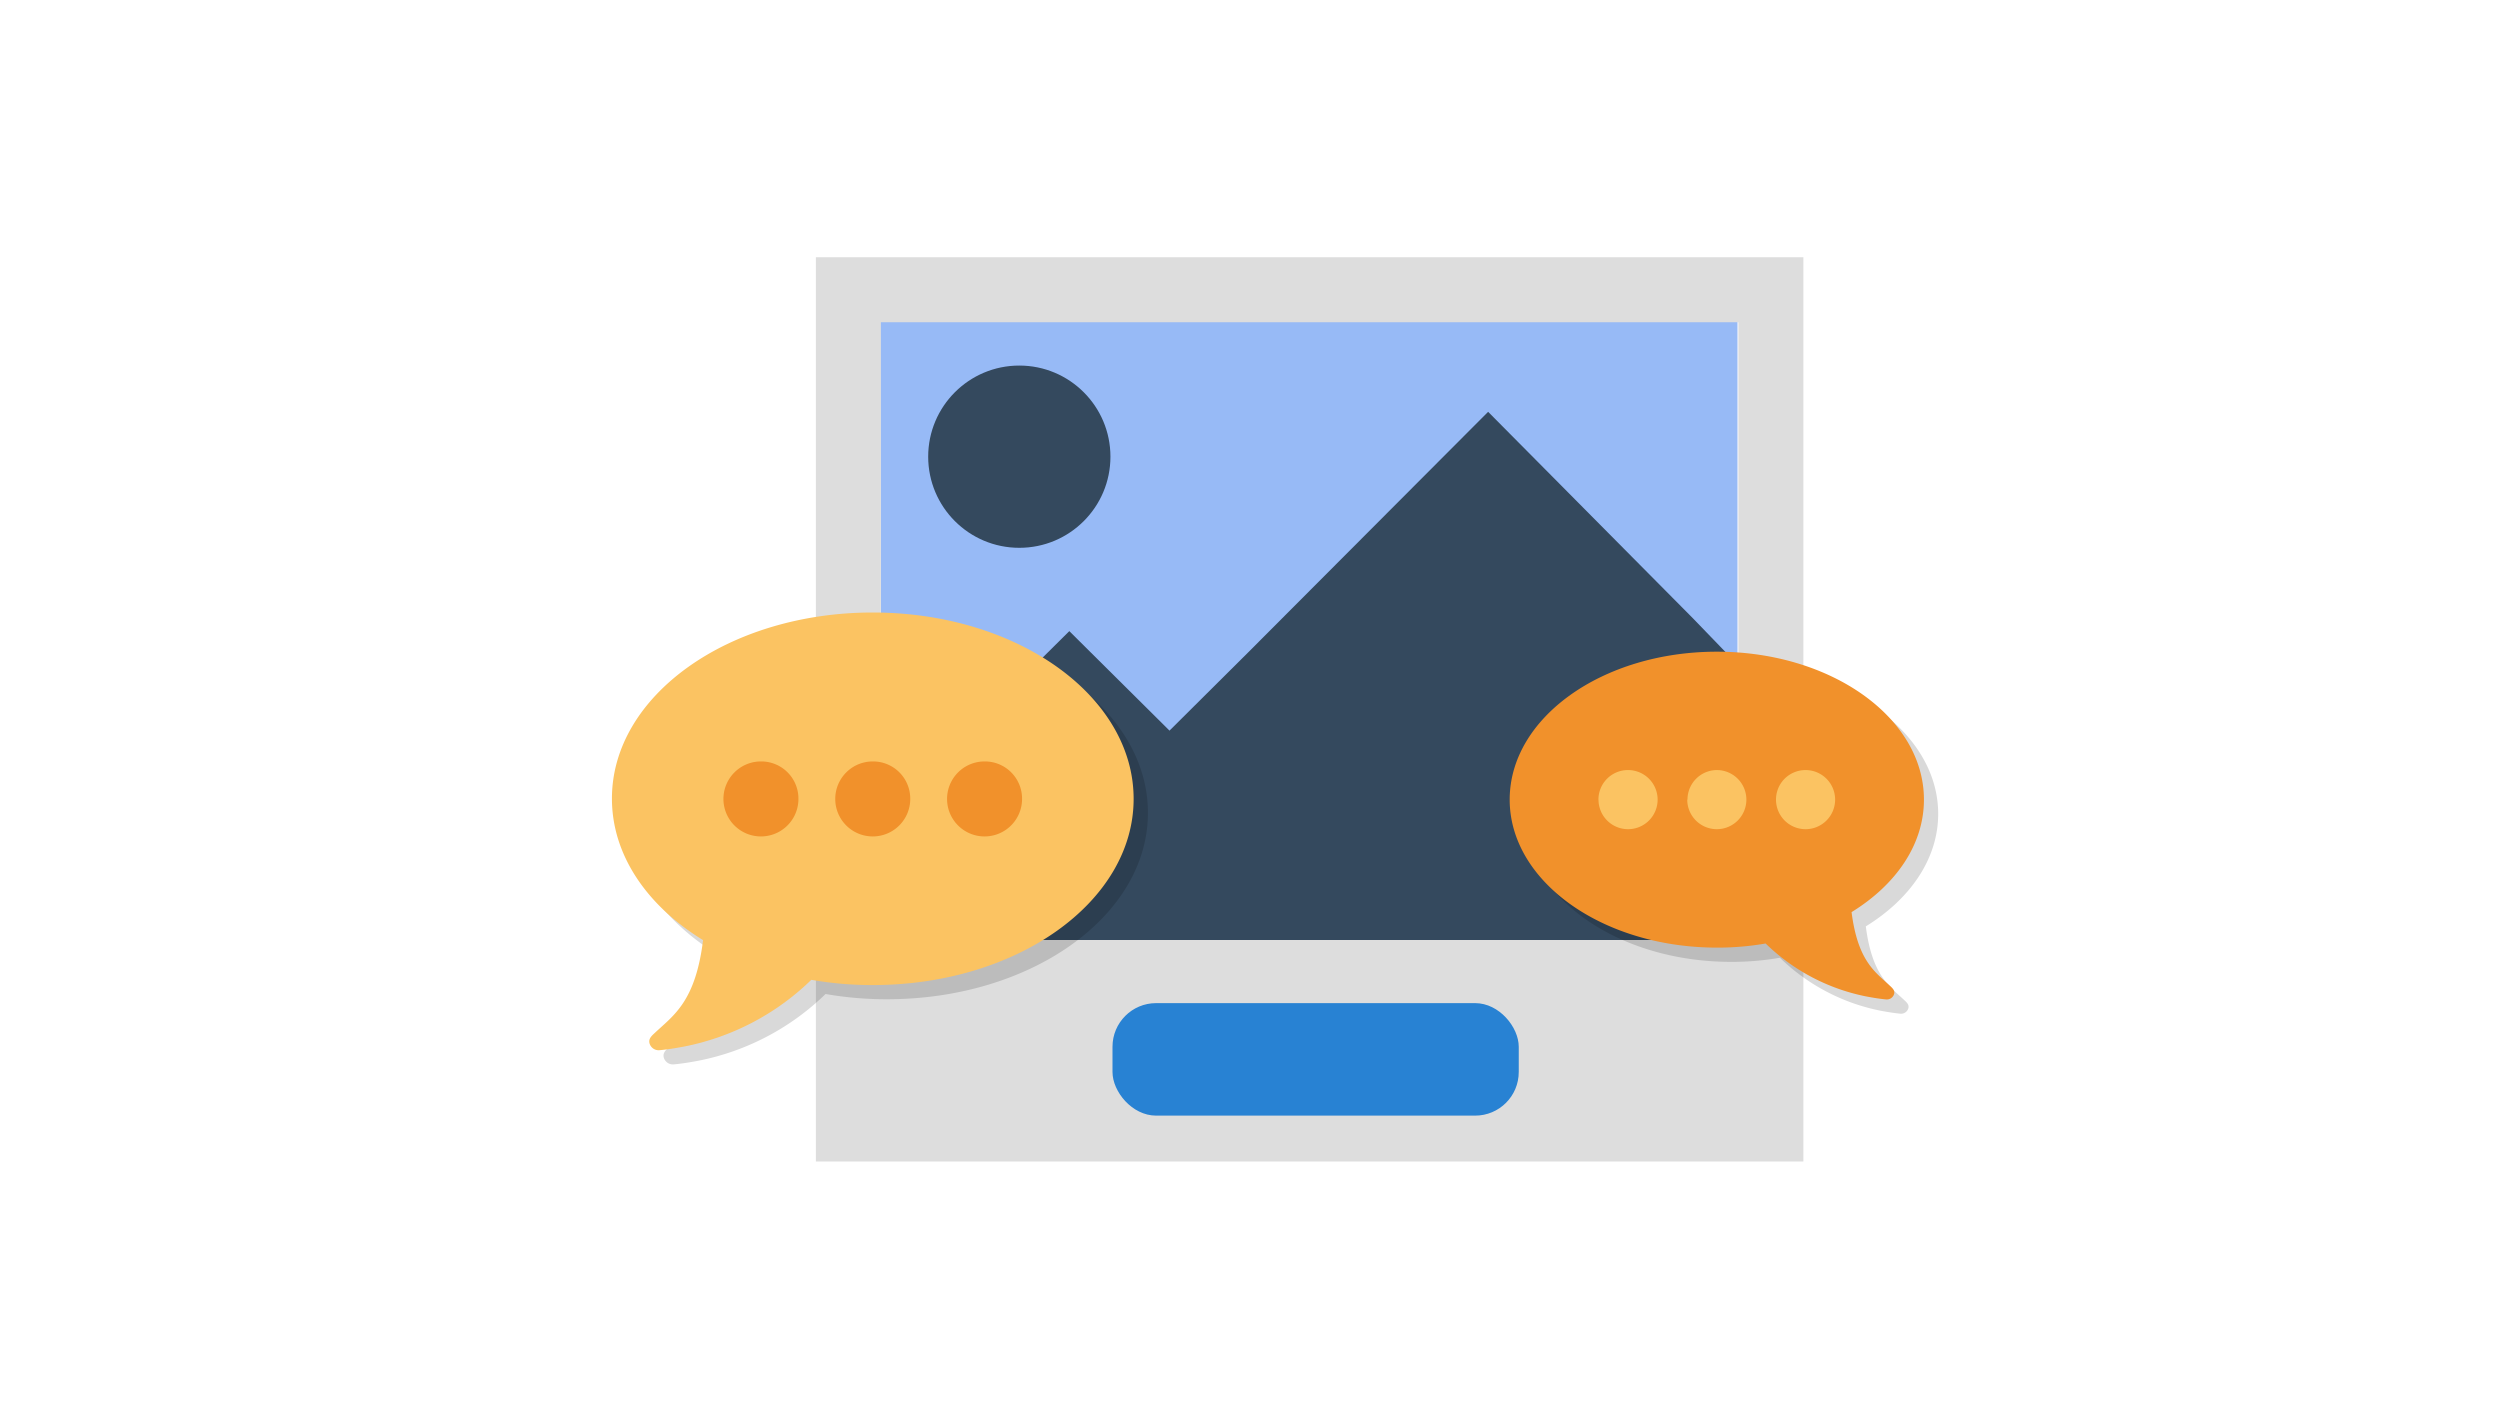
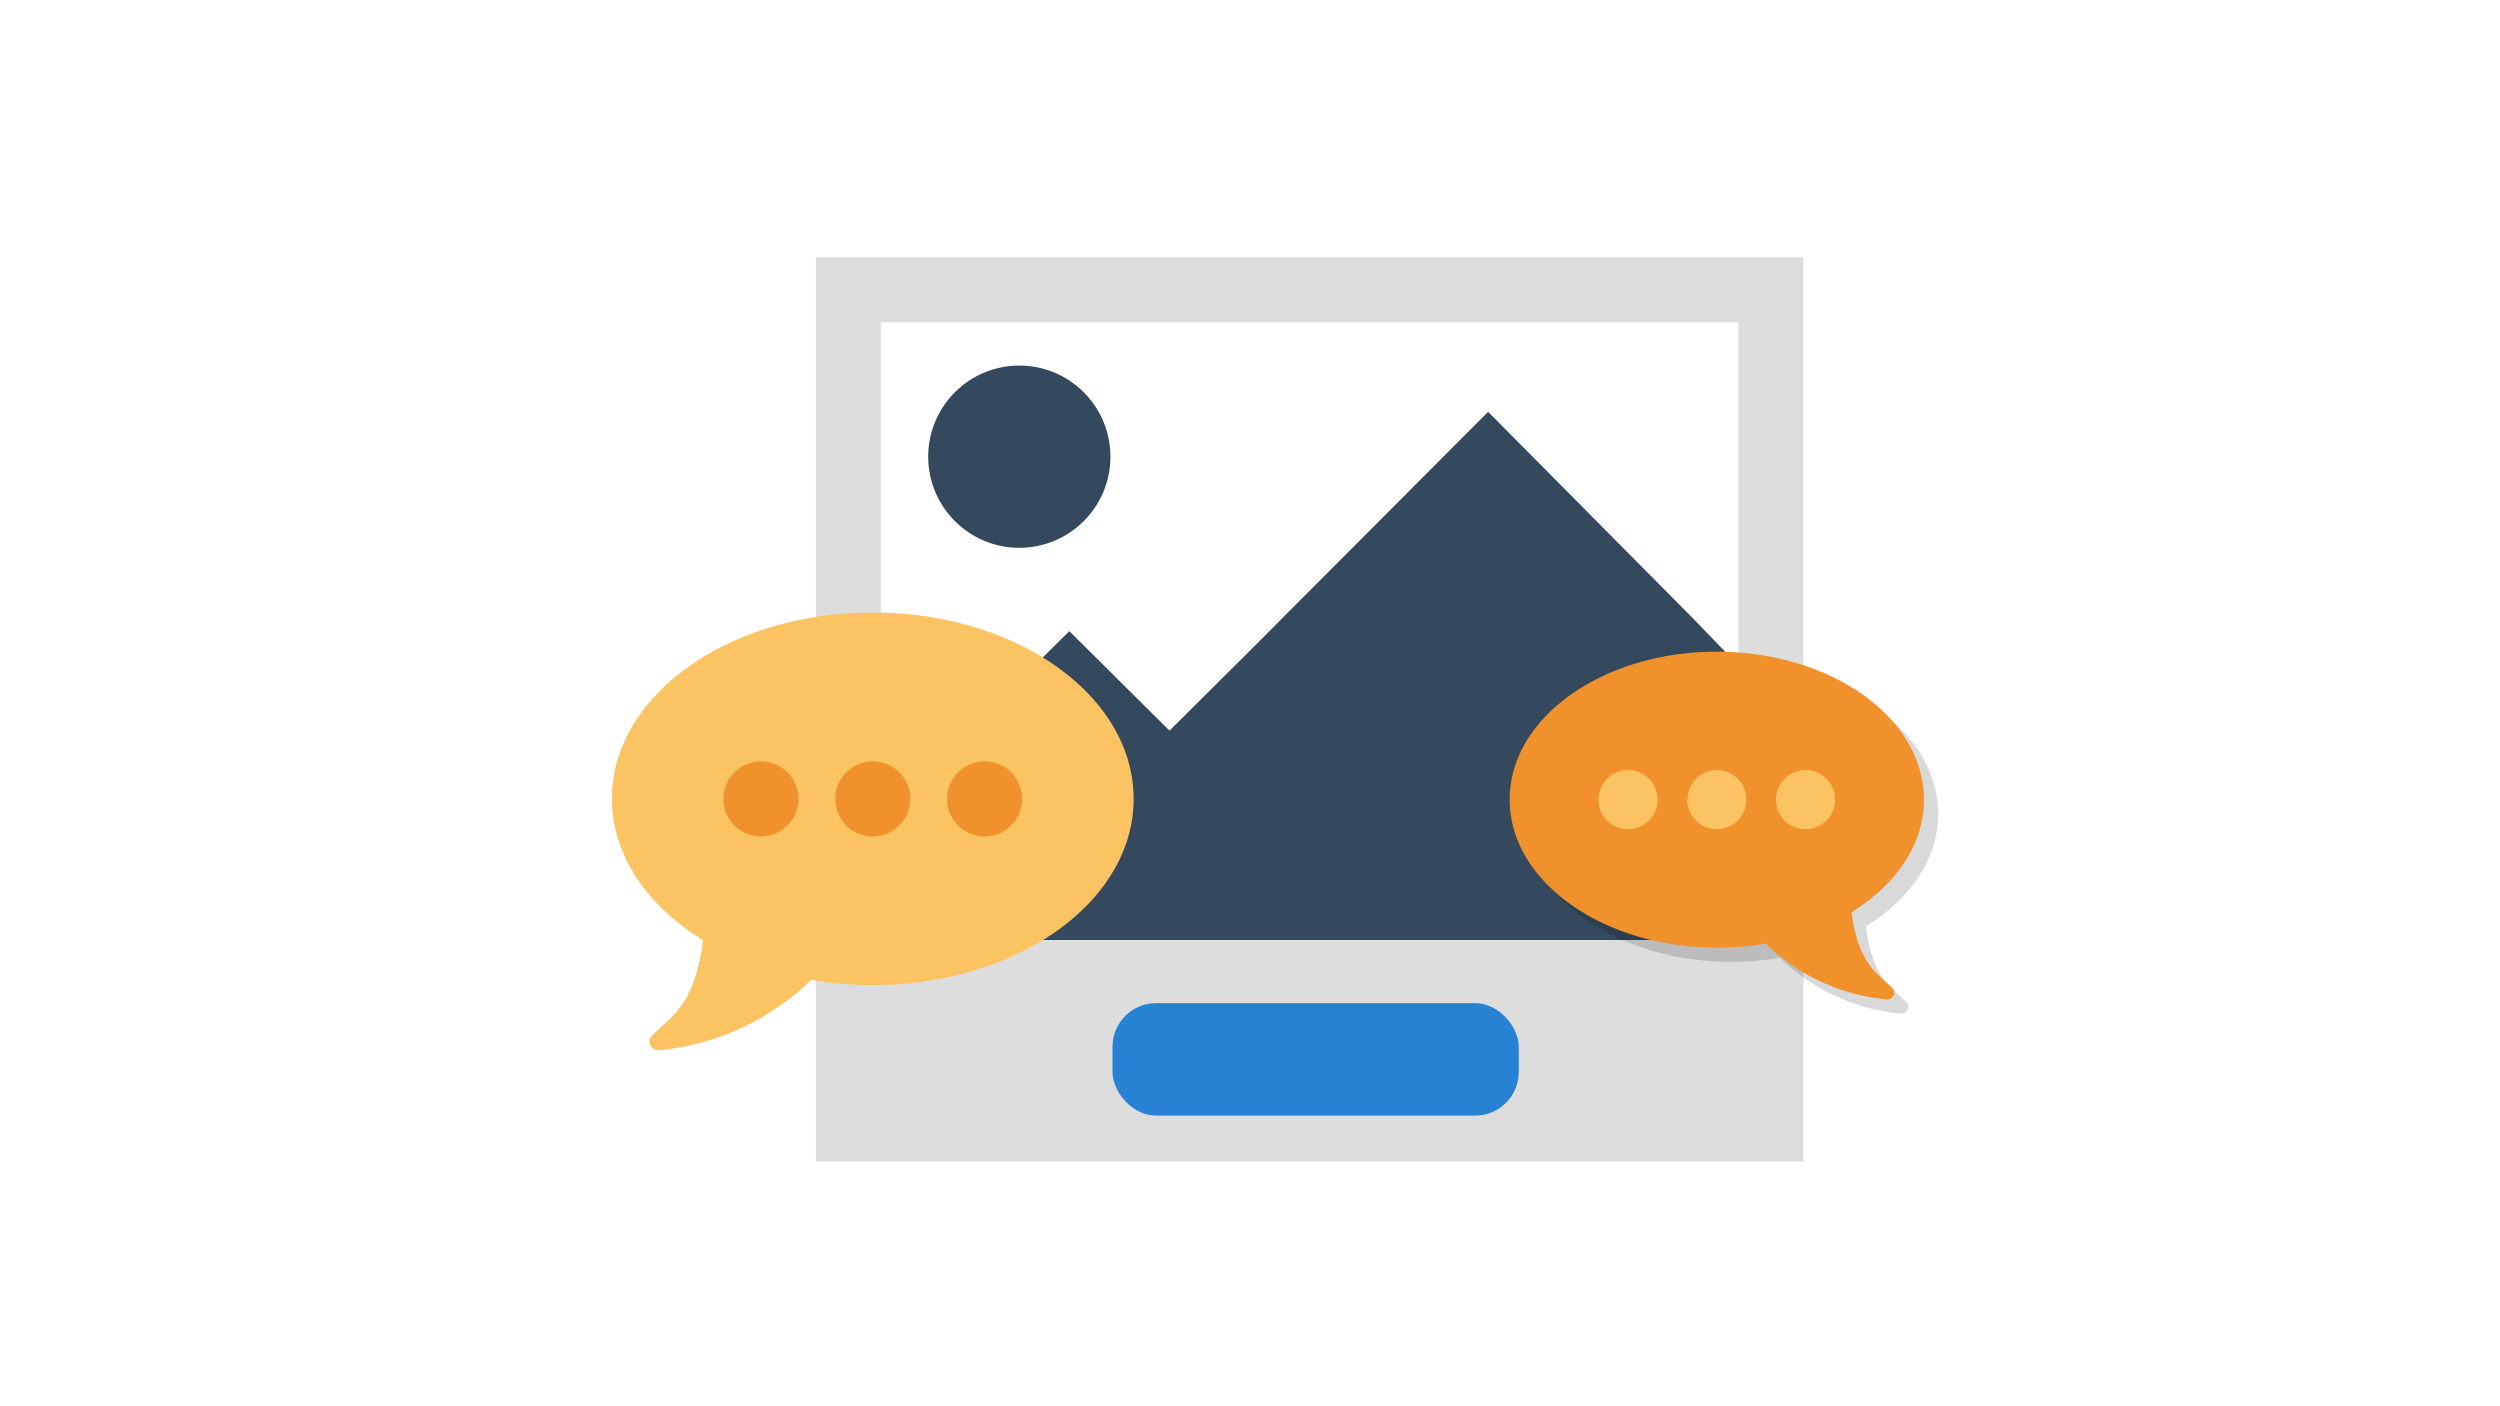
<svg xmlns="http://www.w3.org/2000/svg" viewBox="0 0 400 225">
  <defs>
    <style>
      .cls-1 {
        isolation: isolate;
      }

      .cls-2 {
        fill: #97baf6;
      }

      .cls-3 {
        fill: #34495e;
      }

      .cls-4 {
        fill: #ddd;
      }

      .cls-5 {
        fill: #2882d3;
      }

      .cls-6 {
        opacity: 0.15;
        mix-blend-mode: multiply;
      }

      .cls-7 {
        fill: #f1912b;
      }

      .cls-8 {
        fill: #fbc362;
      }

      .cls-9 {
        fill: none;
      }
    </style>
  </defs>
  <title>guess the answer</title>
  <g class="cls-1">
    <g id="Layer_2" data-name="Layer 2">
      <g id="guess_the_answer" data-name="guess the answer">
        <g>
-           <polygon class="cls-2" points="278 51.5 140.81 51.5 141.13 151.5 278 151.5 278 51.5" />
          <polygon class="cls-3" points="270.91 98.97 279 107.35 279 153.5 139 153.5 139 132.82 171.09 100.98 187.12 116.9 199.74 104.35 238.1 65.89 270.91 98.97" />
          <circle class="cls-3" cx="163.09" cy="73.07" r="14.58" />
          <path class="cls-4" d="M278.14,51.56V150.4H140.94V51.56h137.2m10.4-10.4h-158V185.84h158V41.16Z" />
          <rect class="cls-5" x="178" y="160.5" width="65" height="18" rx="6.98" ry="6.98" />
          <g id="_Group_" data-name="&lt;Group&gt;">
            <g class="cls-6">
-               <rect x="112.98" y="118.21" width="60.15" height="26.34" rx="7.48" ry="7.48" />
-               <path d="M141.92,159.88a56.19,56.19,0,0,1-9.83-.84,40.26,40.26,0,0,1-20.26,10.66c-1.26.24-2.61.47-4,.6a1.52,1.52,0,0,1-1.63-1.11c-.19-.75.37-1.21.93-1.73,2.93-2.75,6.43-4.94,7.64-14.77-8.9-5.45-14.58-13.56-14.58-22.64,0-16.49,18.68-29.82,41.74-29.82s41.74,13.33,41.74,29.82S165,159.88,141.92,159.88ZM124,124.1a6,6,0,1,0,6,6A5.95,5.95,0,0,0,124,124.1Zm17.89,0a6,6,0,1,0,6,6A5.95,5.95,0,0,0,141.92,124.1Zm17.89,0a6,6,0,1,0,6,6A5.95,5.95,0,0,0,159.81,124.1Z" />
-             </g>
+               </g>
            <g>
              <rect class="cls-7" x="110.7" y="115.94" width="60.15" height="26.34" rx="7.48" ry="7.48" />
              <path class="cls-8" d="M139.64,157.61a56.19,56.19,0,0,1-9.83-.84,40.26,40.26,0,0,1-20.26,10.66c-1.26.24-2.61.47-4,.6a1.52,1.52,0,0,1-1.63-1.11c-.19-.75.37-1.21.93-1.73,2.93-2.75,6.43-4.94,7.64-14.77-8.9-5.45-14.58-13.56-14.58-22.64C97.9,111.3,116.58,98,139.64,98s41.74,13.33,41.74,29.82S162.7,157.61,139.64,157.61Zm-17.89-35.78a6,6,0,1,0,6,6A5.95,5.95,0,0,0,121.75,121.83Zm17.89,0a6,6,0,1,0,6,6A5.95,5.95,0,0,0,139.64,121.83Zm17.89,0a6,6,0,1,0,6,6A5.95,5.95,0,0,0,157.53,121.83Z" />
            </g>
          </g>
          <g id="_Group_2" data-name="&lt;Group&gt;">
            <g class="cls-6">
              <rect x="254.08" y="118.86" width="48.12" height="22.43" rx="7.48" ry="7.48" />
              <path d="M243.83,130.22c0-13.09,14.83-23.67,33.14-23.67s33.14,10.58,33.14,23.67c0,7.21-4.51,13.65-11.58,18,1,7.8,3.74,9.54,6.07,11.72.44.41.89.78.74,1.37a1.21,1.21,0,0,1-1.29.88c-1.11-.11-2.18-.29-3.18-.48a32,32,0,0,1-16.09-8.47,44.6,44.6,0,0,1-7.8.66C258.66,153.89,243.83,143.31,243.83,130.22Zm42.61,0a4.73,4.73,0,1,0,4.73-4.73A4.72,4.72,0,0,0,286.43,130.22Zm-14.2,0a4.73,4.73,0,1,0,4.73-4.73A4.72,4.72,0,0,0,272.23,130.22Zm-14.2,0a4.73,4.73,0,1,0,4.73-4.73A4.72,4.72,0,0,0,258,130.22Z" />
            </g>
            <g>
              <rect class="cls-8" x="251.81" y="116.59" width="48.12" height="22.43" rx="7.48" ry="7.48" />
              <path class="cls-7" d="M241.55,127.94c0-13.09,14.83-23.67,33.14-23.67s33.14,10.58,33.14,23.67c0,7.21-4.51,13.65-11.58,18,1,7.8,3.74,9.54,6.07,11.72.44.41.89.78.74,1.37a1.21,1.21,0,0,1-1.29.88c-1.11-.11-2.18-.29-3.18-.48a32,32,0,0,1-16.09-8.47,44.6,44.6,0,0,1-7.8.66C256.38,151.61,241.55,141,241.55,127.94Zm42.61,0a4.73,4.73,0,1,0,4.73-4.73A4.72,4.72,0,0,0,284.16,127.94Zm-14.2,0a4.73,4.73,0,1,0,4.73-4.73A4.72,4.72,0,0,0,270,127.94Zm-14.2,0a4.73,4.73,0,1,0,4.73-4.73A4.72,4.72,0,0,0,255.75,127.94Z" />
            </g>
          </g>
        </g>
        <rect class="cls-9" width="400" height="225" />
      </g>
    </g>
  </g>
</svg>